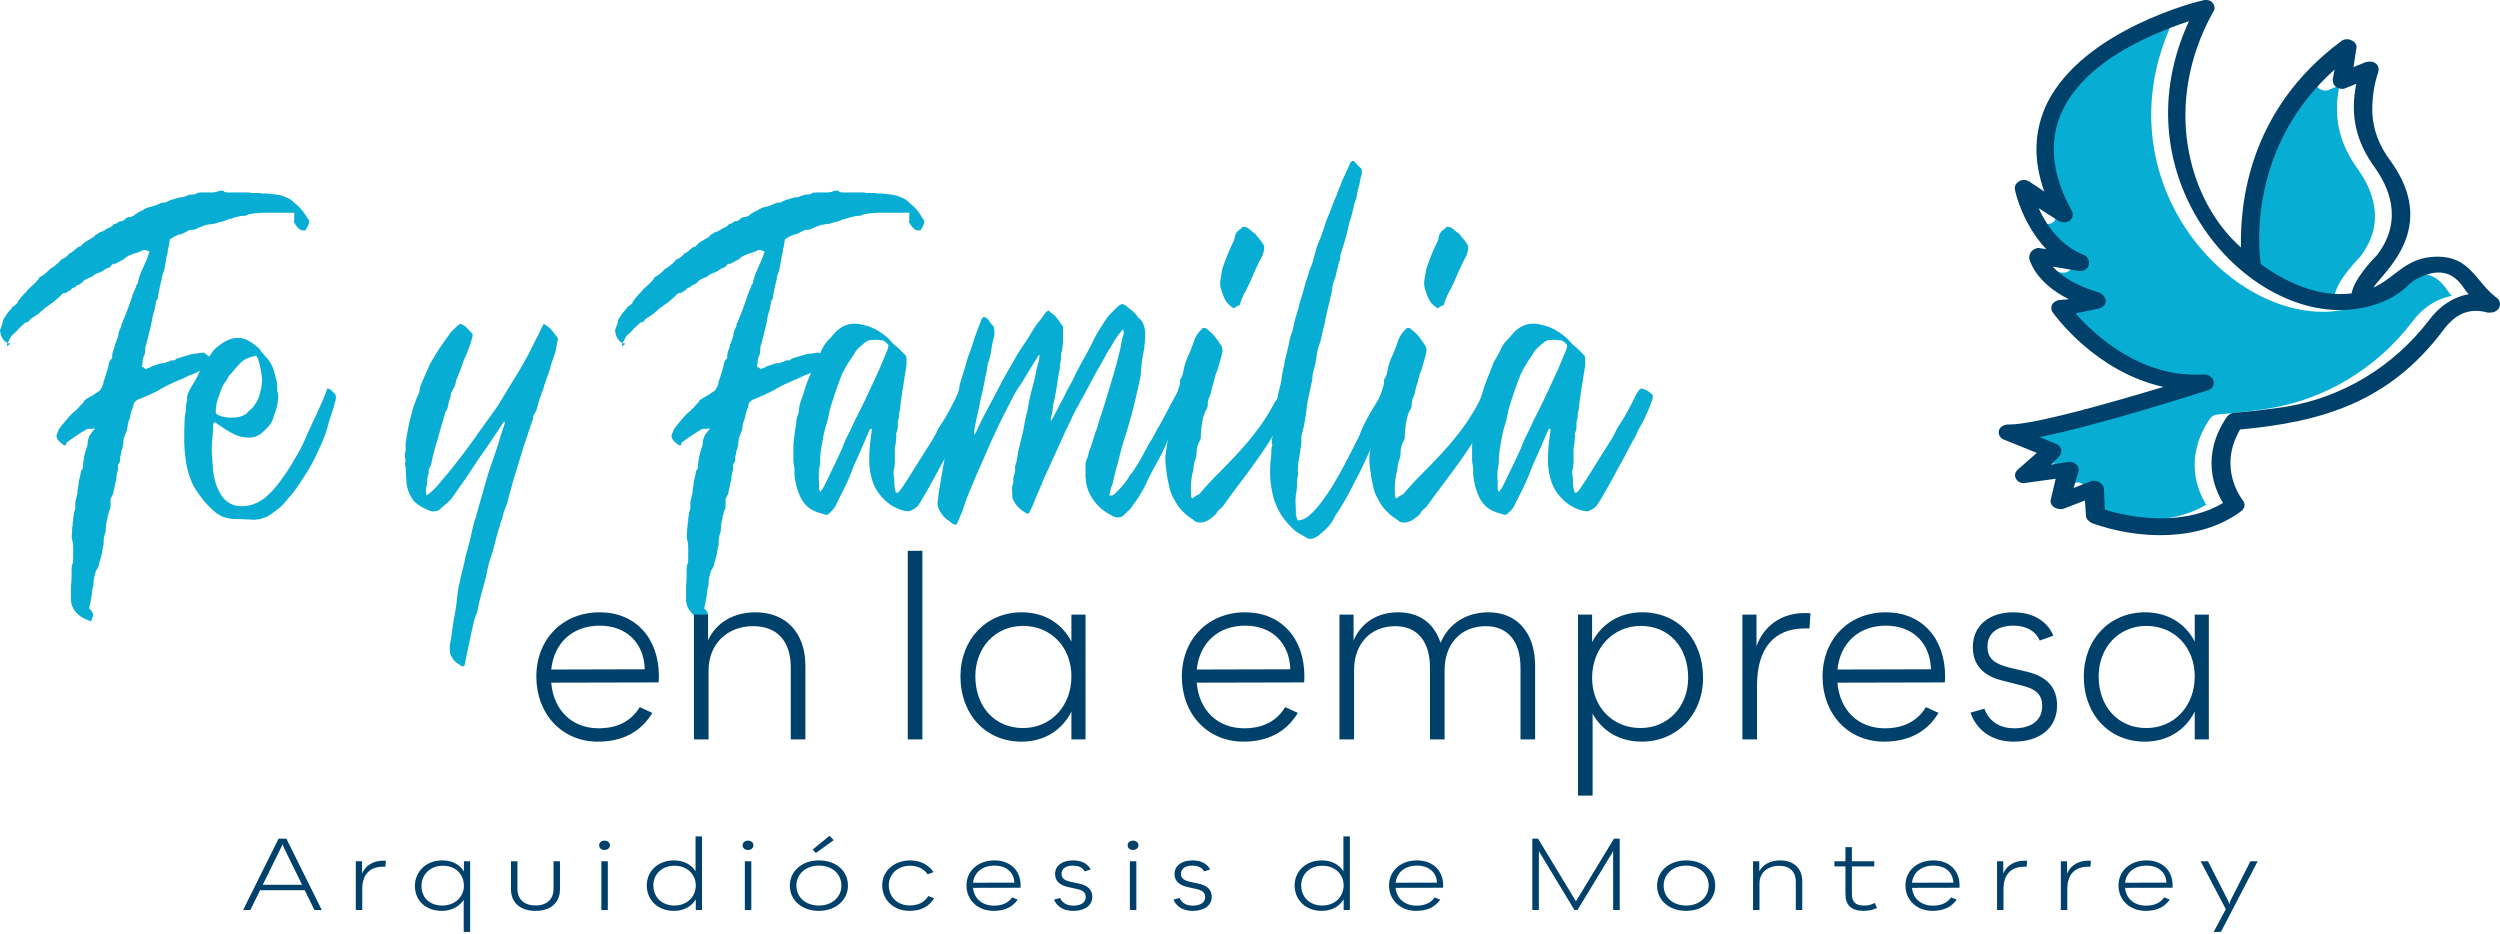
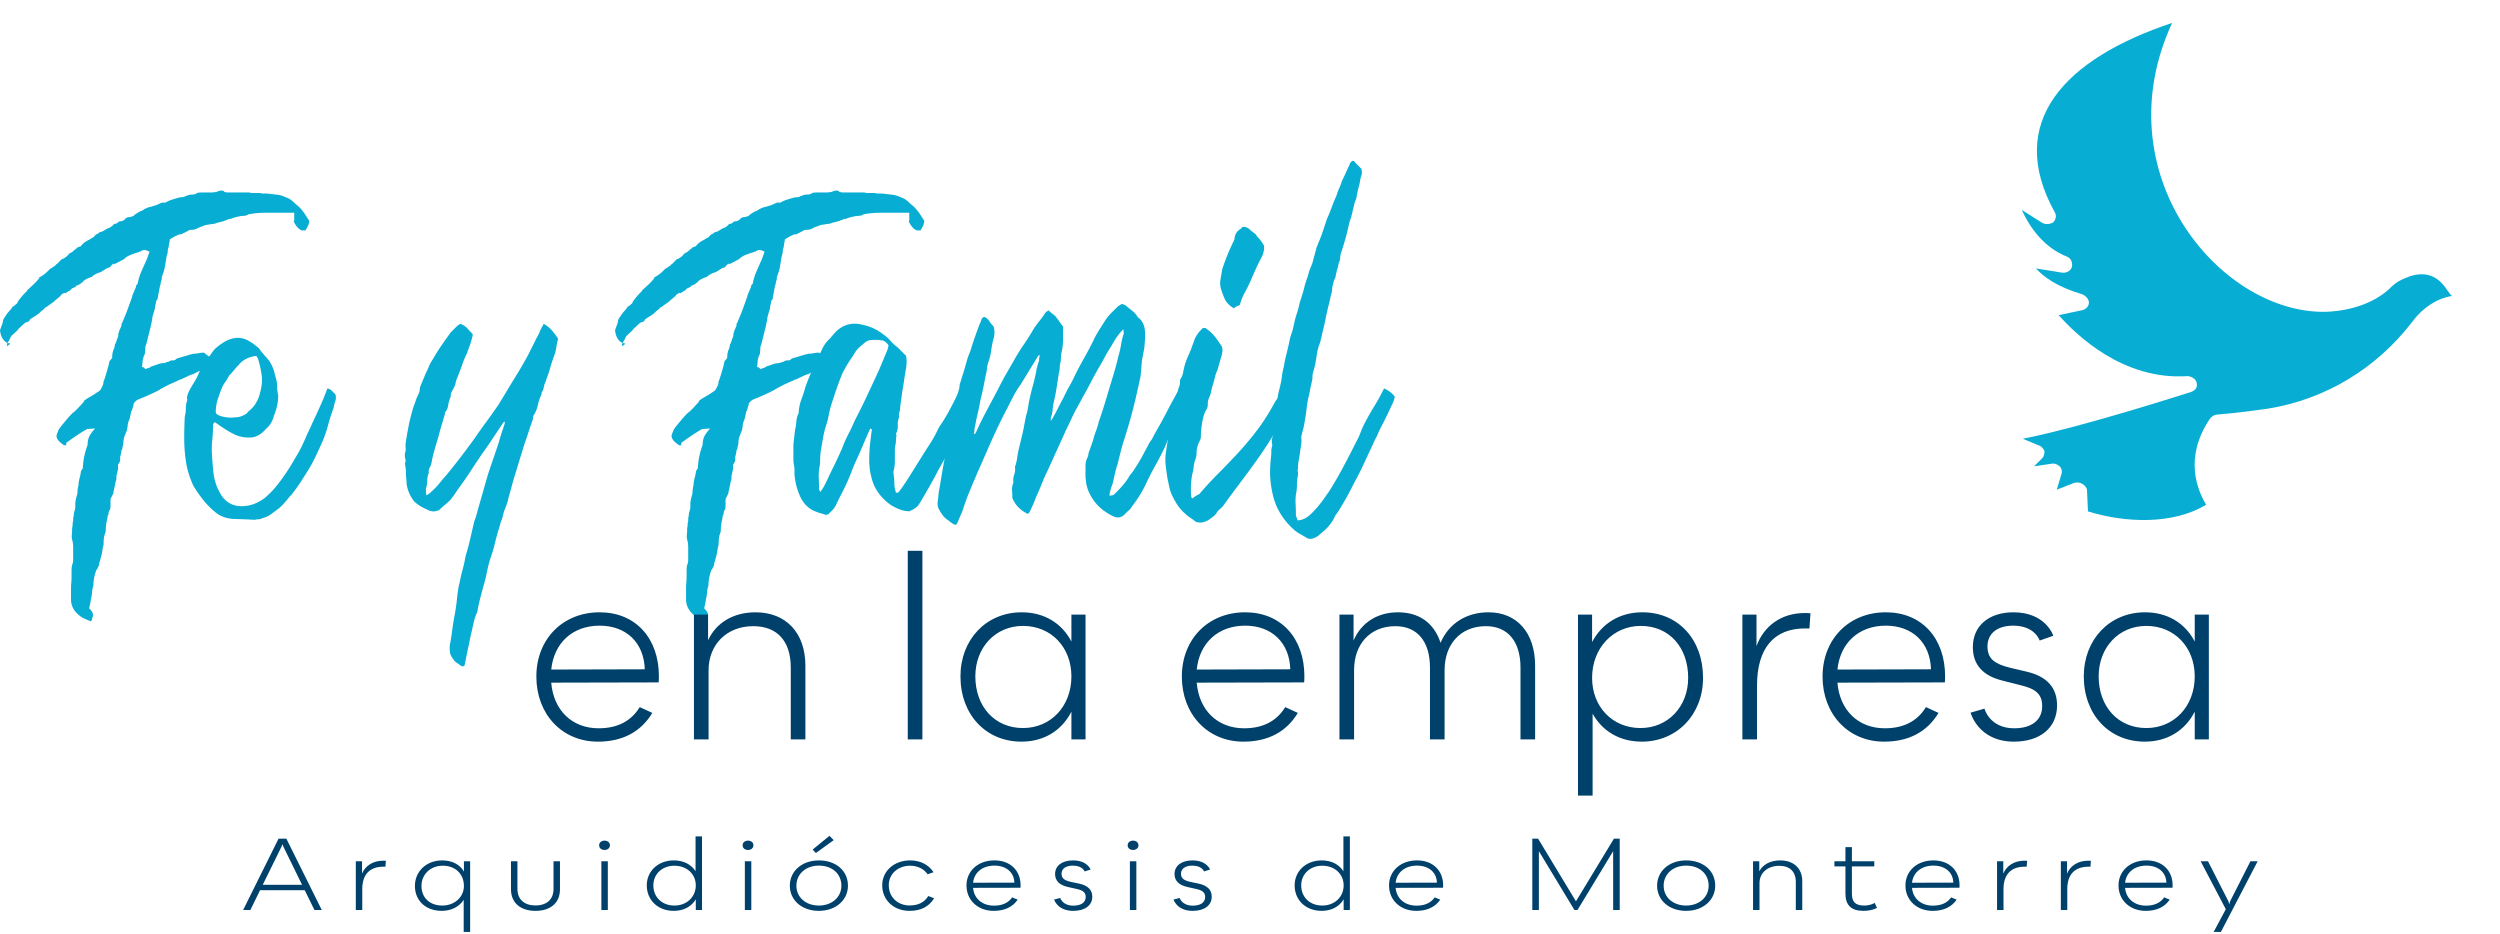
<svg xmlns="http://www.w3.org/2000/svg" fill="none" viewBox="0 0 388 145">
  <path fill="#00416B" d="m46.879 137.32-2.904-5.938-.138-.367-.138.367-2.921 5.938h6.1Zm.415.839h-6.931l-1.504 3.069h-1.123l5.496-11.067h1.21l5.496 11.067h-1.14l-1.504-3.069ZM55.22 133.671h.968v1.909c.502-1.221 1.712-2 3.284-2 .173 0 .294 0 .415.016l-.069.915h-.312c-2.125 0-3.283 1.206-3.283 3.466v3.251H55.22v-7.557ZM71.999 137.503c0-1.847-1.314-3.145-3.284-3.145-1.902 0-3.302 1.343-3.302 3.145 0 1.817 1.28 3.038 3.233 3.038 1.883 0 3.353-1.297 3.353-3.038Zm.968-3.832v10.961h-1.002v-4.976c-.692 1.068-1.919 1.71-3.406 1.71-2.489 0-4.165-1.588-4.165-3.863s1.798-3.97 4.218-3.97c1.555 0 2.747.627 3.387 1.727v-1.589h.968ZM79.303 138.022v-4.351h1.003v4.291c0 1.617 1.054 2.564 2.8 2.564 1.762 0 2.8-.947 2.8-2.564v-4.291h1.002v4.351c0 2.076-1.435 3.344-3.803 3.344-2.35 0-3.802-1.268-3.802-3.344ZM93.332 133.671h1.003v7.557h-1.003v-7.557Zm-.346-2.488c0-.412.346-.717.847-.717.484 0 .83.305.83.717 0 .428-.364.733-.83.733-.5 0-.847-.29-.847-.733ZM107.985 137.411c0-1.755-1.383-3.052-3.319-3.052-1.883 0-3.266 1.281-3.266 3.052 0 1.833 1.348 3.13 3.266 3.13 1.902 0 3.319-1.312 3.319-3.13Zm.968-7.602v11.419h-.968v-1.649c-.675 1.13-1.884 1.787-3.422 1.787-2.437 0-4.183-1.649-4.183-3.955 0-2.229 1.78-3.878 4.2-3.878 1.503 0 2.696.627 3.37 1.68v-5.404h1.003ZM115.6 133.671h1.004v7.557H115.6v-7.557Zm-.345-2.488c0-.412.345-.717.847-.717.484 0 .83.305.83.717 0 .428-.363.733-.83.733-.502 0-.847-.29-.847-.733ZM128.733 129.718l.657.672-2.766 1.999-.501-.534 2.61-2.137Zm1.85 7.74c0-1.848-1.435-3.115-3.492-3.115-2.022 0-3.491 1.298-3.491 3.115 0 1.786 1.434 3.083 3.491 3.083 2.022 0 3.492-1.297 3.492-3.083Zm-8.003 0c0-2.275 1.901-3.924 4.511-3.924 2.627 0 4.511 1.588 4.511 3.924 0 2.244-1.901 3.908-4.511 3.908-2.644 0-4.511-1.649-4.511-3.908ZM136.919 137.396c0-2.214 1.849-3.863 4.339-3.863 1.555 0 2.852.657 3.629 1.833l-.916.32c-.588-.839-1.555-1.327-2.713-1.327-1.919 0-3.319 1.297-3.319 3.022 0 1.832 1.365 3.145 3.232 3.145 1.348 0 2.281-.473 2.904-1.466l.899.352c-.796 1.297-2.057 1.954-3.803 1.954-2.454 0-4.252-1.664-4.252-3.97ZM157.429 136.985c-.051-1.604-1.262-2.642-3.093-2.642-1.85 0-3.129 1.038-3.319 2.657l6.412-.015Zm.951.793-7.363.015c.156 1.665 1.417 2.763 3.249 2.763 1.279 0 2.229-.426 2.818-1.282l.864.35c-.795 1.161-2.057 1.742-3.733 1.742-2.455 0-4.218-1.664-4.218-3.94 0-2.274 1.815-3.893 4.339-3.893 2.454 0 4.061 1.558 4.061 3.878 0 .184-.017.367-.017.367ZM163.594 139.609l.951-.244s.345 1.191 2.038 1.191c1.21 0 1.919-.504 1.919-1.343 0-.763-.501-1.069-1.555-1.283l-1.158-.259c-1.349-.29-2.04-.961-2.04-2.03 0-1.283 1.089-2.108 2.783-2.108 2.229 0 2.731 1.42 2.731 1.42l-.934.291s-.311-.901-1.814-.901c-1.089 0-1.764.474-1.764 1.252s.519 1.068 1.556 1.297l1.176.244c1.348.29 2.039.962 2.039 2.032 0 1.358-1.158 2.198-2.956 2.198-2.454 0-2.972-1.757-2.972-1.757ZM175.359 133.671h1.003v7.557h-1.003v-7.557Zm-.346-2.488c0-.412.346-.717.847-.717.484 0 .83.305.83.717 0 .428-.364.733-.83.733-.501 0-.847-.29-.847-.733ZM182.132 139.609l.951-.244s.345 1.191 2.038 1.191c1.21 0 1.919-.504 1.919-1.343 0-.763-.501-1.069-1.555-1.283l-1.158-.259c-1.348-.29-2.04-.961-2.04-2.03 0-1.283 1.089-2.108 2.783-2.108 2.229 0 2.731 1.42 2.731 1.42l-.934.291s-.311-.901-1.814-.901c-1.089 0-1.764.474-1.764 1.252s.519 1.068 1.556 1.297l1.176.244c1.348.29 2.039.962 2.039 2.032 0 1.358-1.158 2.198-2.956 2.198-2.453 0-2.972-1.757-2.972-1.757ZM208.533 137.411c0-1.755-1.383-3.052-3.319-3.052-1.883 0-3.266 1.281-3.266 3.052 0 1.833 1.347 3.13 3.266 3.13 1.902 0 3.319-1.312 3.319-3.13Zm.968-7.602v11.419h-.968v-1.649c-.675 1.13-1.884 1.787-3.422 1.787-2.437 0-4.183-1.649-4.183-3.955 0-2.229 1.78-3.878 4.2-3.878 1.503 0 2.696.627 3.37 1.68v-5.404h1.003ZM223.01 136.985c-.051-1.604-1.262-2.642-3.093-2.642-1.85 0-3.129 1.038-3.319 2.657l6.412-.015Zm.951.793-7.363.015c.156 1.665 1.417 2.763 3.249 2.763 1.279 0 2.229-.426 2.818-1.282l.864.35c-.795 1.161-2.057 1.742-3.733 1.742-2.455 0-4.218-1.664-4.218-3.94 0-2.274 1.815-3.893 4.339-3.893 2.454 0 4.061 1.558 4.061 3.878 0 .184-.017.367-.017.367ZM237.813 130.161h.899l5.877 9.723 5.893-9.723h.899v11.067h-1.02v-9.129l-5.531 9.129h-.483l-5.514-9.129v9.129h-1.02v-11.067ZM265.182 137.458c0-1.848-1.435-3.115-3.491-3.115-2.022 0-3.492 1.297-3.492 3.115 0 1.786 1.435 3.083 3.492 3.083 2.022 0 3.491-1.297 3.491-3.083Zm-8.002 0c0-2.276 1.901-3.925 4.511-3.925 2.627 0 4.511 1.589 4.511 3.925 0 2.244-1.902 3.908-4.511 3.908-2.645 0-4.511-1.649-4.511-3.908ZM272.073 133.671h.968v1.557c.553-1.068 1.745-1.695 3.249-1.695 2.091 0 3.422 1.238 3.422 3.238v4.457h-1.002v-4.351c0-1.602-.934-2.503-2.576-2.503-1.814 0-3.059 1.113-3.059 2.671v4.183h-1.002v-7.557ZM291.303 140.908s-.777.458-2.091.458c-1.884 0-2.8-.871-2.8-2.657v-4.244h-1.711v-.794h1.711v-2.198h1.002v2.198h3.474v.794h-3.474v4.199c0 1.328.536 1.861 1.884 1.877.985.015 1.66-.411 1.66-.411l.345.778ZM303.156 136.985c-.052-1.604-1.262-2.642-3.094-2.642-1.85 0-3.129 1.038-3.319 2.657l6.413-.015Zm.95.793-7.363.015c.156 1.665 1.418 2.763 3.25 2.763 1.279 0 2.229-.426 2.817-1.282l.864.35c-.795 1.161-2.057 1.742-3.733 1.742-2.455 0-4.217-1.664-4.217-3.94 0-2.274 1.814-3.893 4.338-3.893 2.454 0 4.062 1.558 4.062 3.878 0 .184-.018.367-.018.367ZM309.942 133.671h.968v1.909c.501-1.221 1.711-2 3.284-2 .173 0 .293 0 .415.016l-.069.915h-.312c-2.125 0-3.283 1.206-3.283 3.466v3.251h-1.003v-7.557ZM319.841 133.671h.968v1.909c.502-1.221 1.712-2 3.284-2 .173 0 .294 0 .415.016l-.069.915h-.311c-2.126 0-3.284 1.206-3.284 3.466v3.251h-1.003v-7.557ZM336.223 136.985c-.052-1.604-1.262-2.642-3.094-2.642-1.85 0-3.129 1.038-3.319 2.657l6.413-.015Zm.95.793-7.363.015c.156 1.665 1.418 2.763 3.25 2.763 1.279 0 2.229-.426 2.817-1.282l.864.35c-.795 1.161-2.057 1.742-3.733 1.742-2.455 0-4.217-1.664-4.217-3.94 0-2.274 1.814-3.893 4.338-3.893 2.454 0 4.062 1.558 4.062 3.878 0 .184-.018.367-.018.367ZM345.446 141.107l-3.905-7.436h1.14l3.18 6.23.121.456.121-.456 3.164-6.23h1.123l-5.704 10.961h-1.124l1.884-3.525Z" />
  <path fill="#07ADD3" d="M33.897 56.638c0 .056.027.111.083.166l.083.166-.415-.332h.249Zm-3.813 1.41-.166.082.083-.082h.083Zm-29.007-4.31c0-.22.027-.386.083-.498.11 0 .193.015.248.042.055.03.138.042.25.042l-.581.413Zm.083-.498C.497 52.91.11 52.245 0 51.252l.414-1.16c.054-.387.137-.636.248-.747l.498-.746.58-.663.332-.497v.166c.22-.22.386-.373.497-.456.11-.082.166-.179.166-.29.22-.331.552-.747.994-1.243l.497-.497h-.083l1.078-.995.414-.413.498-.581h-.166c.497-.276.855-.51 1.077-.704.22-.194.442-.401.663-.623.11-.11.193-.165.249-.165l.829-.58h-.166l.332-.166c.385-.442.634-.69.746-.745v.082c.275-.166.483-.303.62-.414.138-.11.291-.276.457-.497.331-.11.634-.332.912-.663v.082l.33-.332c.387-.165.525-.192.415-.082.276-.331.51-.566.705-.705.193-.137.4-.26.621-.372.11-.054.249-.138.415-.25.166-.11.276-.165.331-.165.22-.276.373-.428.456-.456a1.82 1.82 0 0 0 .373-.207h-.083l.332-.166c.166 0 .414-.11.745-.332l.415-.248c.276-.054.58-.25.912-.58v-.083c.276 0 .497-.083.663-.25.11-.108.22-.164.331-.164.332 0 .608-.138.83-.415.164-.166.413-.248.745-.248l.497-.166c.22-.22.359-.331.415-.331a3 3 0 0 1 .621-.373c.193-.083.4-.179.622-.29h-.166l.415-.166c.165-.11.523-.22 1.077-.332h-.083l.58-.166.746-.331c.054 0 .11-.028.166-.084h.58c.166-.11.317-.192.456-.248.137-.054.261-.11.372-.165.22-.055.457-.125.705-.208.25-.082.51-.15.788-.206.385 0 .634-.055.745-.166l.497-.166c.11-.054.276-.083.498-.083.165 0 .303-.013.414-.042.11-.027.276-.095.498-.207h-.083c.11-.054.497-.083 1.16-.083h1.036c.249 0 .51-.027.787-.082.055 0 .096-.014.125-.042.027-.028.068-.042.124-.042.386-.166.717-.166.995 0h-.083c.11.112.358.166.746.166h3.231c.11.056.276.083.498.083h1.16c.11.056.276.083.498.083h.58c.441.055.924.111 1.45.166a4.23 4.23 0 0 1 1.45.415c.332.111.608.248.83.414.22.165.468.387.745.663.608.443 1.188 1.132 1.74 2.071l.084.084c0 .056.027.111.083.166.054.055.11.138.165.248 0 .277-.07.553-.207.829a6.48 6.48 0 0 1-.373.663h-.58a1.815 1.815 0 0 1-.746-.581 3.258 3.258 0 0 1-.498-.828l.083-.083v-1.243H41.148c-.857 0-1.727.082-2.61.248-.166.166-.526.25-1.077.25-.277.055-.539.11-.788.165a5.71 5.71 0 0 0-.953.332v-.084l-1.077.415-.995.248c-.221.112-.47.166-.746.166a9.9 9.9 0 0 1-.745.124 2.087 2.087 0 0 0-.663.208l-.25.082c-.276.111-.525.222-.745.332-.222.11-.47.165-.746.165-.278 0-.47.056-.58.166l-1.16.581v-.084c-.443.112-.995.388-1.659.83 0 .11-.028.29-.082.538a2.943 2.943 0 0 0-.083.622c-.112.221-.166.525-.166.911a6.052 6.052 0 0 0-.248 1.037c-.056.359-.111.703-.166 1.035a5.826 5.826 0 0 1-.207.87c-.083.25-.18.512-.29.788v.331l-.166.581c0 .112-.029.248-.083.414a1.347 1.347 0 0 0-.083.414v-.082l-.331 1.74.083-.084c0 .056-.083.166-.25.332a.378.378 0 0 1-.04.166.558.558 0 0 0-.042.249c-.111.443-.166.745-.166.911 0 .056-.014.097-.04.124-.03.03-.043.071-.043.125-.165.553-.262.899-.29 1.036-.028.139-.041.263-.041.373l-.249 1.16-.331 1.326c-.112.443-.222.884-.332 1.326-.111.221-.165.47-.165.747 0 .166-.015.36-.042.58-.028.22-.07.36-.124.414a3.88 3.88 0 0 0-.208.622 1.854 1.854 0 0 0-.04.372c0 .111-.015.25-.042.415a2.48 2.48 0 0 0-.042.414c.22 0 .386.111.498.331.11-.054.261-.11.456-.165.192-.055.344-.137.455-.248l.995-.332c.276-.11.58-.178.911-.207.332-.027.442-.069.332-.125a.88.88 0 0 0 .29-.041.708.708 0 0 1 .207-.042c.11-.11.22-.166.331-.166a.569.569 0 0 1 .374-.04c.137.027.317-.07.538-.291l2.238-.663c.11 0 .179-.013.207-.041.027-.028.096-.042.207-.042.22 0 .47-.027.747-.082.275-.055.551-.084.828-.084l1.16.912c.11.165.235.331.373.497.138.166.29.331.456.497-.055-.054-.111-.082-.166-.082-.497.221-.885.372-1.16.456-.277.082-.663.235-1.16.455l-1.16.581-.498.166-1.574.745c.11-.11.123-.138.04-.083-.082.056-.179.111-.29.166l-1.491.663-1.409.747h.083l-.995.497c-.221.111-.553.262-.994.455-.443.194-.94.402-1.492.622a1.902 1.902 0 0 0-.663.663c.055-.055.042.055-.04.332-.084.277-.154.497-.209.663 0 .056-.014.082-.04.082-.03 0-.043.029-.043.084v-.084l-.248 1.16c0 .056-.014.098-.041.124-.029.03-.042.07-.042.124a2.38 2.38 0 0 0-.249 1.079c-.055.111-.083.277-.083.497a4.256 4.256 0 0 0-.248.58 3.373 3.373 0 0 1-.166.415c-.11.331-.165.69-.165 1.077 0 .111-.056.331-.166.663h.083c-.166.277-.249.525-.249.746a.695.695 0 0 1-.042.207.659.659 0 0 0-.04.207 1.026 1.026 0 0 0-.084.456v.456l-.331.58v.58c0 .166-.056.388-.166.663h.083c-.111.222-.166.414-.166.58v.332c0 .11-.028.235-.083.373a1.01 1.01 0 0 0-.083.372l-.331 1.492.083-.082-.498.995v.662c0 .551-.028.883-.083.994a.768.768 0 0 0-.206.456 3.32 3.32 0 0 0-.043.457c0-.056-.028-.084-.082-.084 0 .055-.014.138-.041.25-.029.11-.042.22-.042.331-.112.44-.18.8-.207 1.077-.029.276-.042.58-.042.911a.625.625 0 0 0-.083.25c-.111.276-.18.551-.206.829-.03.275-.042.55-.042.827a.937.937 0 0 1-.083.415 9.942 9.942 0 0 0-.124.746c-.029.22-.097.525-.207.912 0 .11-.015.166-.042.166-.028 0-.041.054-.041.166l-.249.828h.083l-.331.663c0 .054-.029.096-.083.125-.056.026-.083.068-.083.124-.112.332-.208.676-.29 1.035-.083.36-.125.789-.125 1.285-.111.276-.18.607-.207.994a7.454 7.454 0 0 1-.207 1.245c0 .11-.029.29-.083.537-.056.25-.111.51-.166.787.552.498.718.967.498 1.41-.056.332-.14.524-.25.58-.442-.166-.828-.331-1.159-.497a3.886 3.886 0 0 1-.995-.746 3.03 3.03 0 0 1-.912-1.99v-1.823c0-.332.014-.65.042-.953.027-.303.041-.621.041-.953v-.87c0-.304.028-.622.083-.953v.083c.11-.277.166-.553.166-.83v-1.905c0-.497-.056-.911-.166-1.243a2.309 2.309 0 0 1-.04-.746c.026-.222.04-.47.04-.746 0-.166.013-.319.042-.455a2.39 2.39 0 0 0 .041-.457c0-.112.013-.207.042-.29a.931.931 0 0 0 .04-.29c0-.331.028-.553.084-.663 0-.277.054-.58.166-.911.054-.112.083-.29.083-.54v-.538c0-.166.054-.469.165-.912.055-.22.11-.413.166-.58 0-.441.054-.883.166-1.326 0-.276.054-.635.166-1.077l.165-.663c0-.331.11-.607.332-.829.054-1.27.302-2.486.745-3.647 0-.442.07-.842.208-1.201.137-.36.456-.815.953-1.368-.056 0-.263.015-.622.041-.36.03-.567.043-.622.043-.662.387-1.257.759-1.781 1.118-.526.36-1.009.704-1.45 1.035v.332c-.112.056-.166.07-.166.042 0-.027-.056-.042-.166-.042l.165.166c-.608-.442-.966-.746-1.077-.912-.277-.385-.331-.717-.165-.994 0-.055.027-.137.083-.248a.646.646 0 0 0 .082-.25c.055-.11.11-.207.166-.29.055-.082.166-.234.332-.455l.828-.995c.276-.331.552-.634.83-.91.054-.055.136-.126.248-.209.11-.083.22-.178.332-.29l.33-.331.995-1.078h-.165l.58-.414.994-.58.995-.663c.332-.497.524-.912.58-1.244l-.083.084.083-.25c.11-.276.248-.69.414-1.242.166-.552.276-.94.331-1.16l.166-.746.415-.498c0-.441.055-.829.166-1.16.054-.11.11-.248.166-.414.054-.166.083-.304.083-.415 0-.11.027-.193.082-.248v.082l.498-1.409h-.083l.248-.828c0 .055.11-.193.332-.746h-.083c0-.054.041-.152.124-.29.083-.138.125-.235.125-.29.276-.608.538-1.256.787-1.949l.704-1.947-.083.083.664-1.574c0-.054-.015-.084-.042-.084-.029 0 .042-.082.207-.248l.083-.165c.11-.608.303-1.23.58-1.865.276-.635.552-1.256.829-1.865l.414-1.16c-.387-.22-.704-.303-.953-.249-.248.056-.428.166-.538.332v-.166c-.112.111-.194.166-.249.166l-.58.166a3.084 3.084 0 0 1-.415.165c-.165.056-.36.138-.58.248l-.663.416.331-.084-.33.166-1.575.829c.054-.055.083-.11.083-.166-.222.056-.443.248-.664.58l-.497.166-.911.58-.249.083c-.497.165-.884.387-1.16.663-.664.221-1.134.47-1.409.747h.083c-.166.11-.32.22-.456.331-.139.111-.373.22-.705.33-.055.056-.028.084.083.084-.331.166-.526.248-.58.248l-.332.248h.166l-.331.167-.663.414v-.083c-.332.056-.58.222-.746.497l-.58.497-.332.25h.083l-1.16.828c-.112.112-.195.166-.249.166-.056 0-.139.056-.249.166h.083l-.828.663h.083l-.58.414-.912.58-.166.083h.166l-.332.332-.497.165-1.16 1.078h.083l-1.078.994-.332.663-.248.414Z" />
  <path fill="#07ADD3" d="M39.781 55.23c-1.216.166-2.128.635-2.735 1.408a9.97 9.97 0 0 0-.746.83c-.22.276-.47.552-.745.828a5.668 5.668 0 0 1-.332.58 1.957 1.957 0 0 1-.332.497 5.256 5.256 0 0 0-.538 1.037c-.139.359-.263.705-.373 1.036a6.852 6.852 0 0 0-.497 2.57c.054.165.165.29.331.371.166.084.332.153.497.208.386.111.773.18 1.16.207.386.028.774.014 1.161-.041.497 0 1.049-.193 1.657-.58.11-.166.249-.318.415-.457.166-.136.331-.29.497-.456.607-.717.995-1.491 1.16-2.32.277-.938.359-1.836.25-2.694a15.477 15.477 0 0 0-.58-2.61.996.996 0 0 0-.126-.207.888.888 0 0 1-.124-.207Zm-6.547 10.36c-.056.055-.083.097-.083.124 0 .029-.029.07-.083.124 0 .829-.042 1.645-.125 2.445a13.49 13.49 0 0 0-.04 2.362c.054.884.123 1.74.206 2.57.083.828.29 1.656.622 2.485.166.332.332.65.498.953.165.305.385.595.662.87.829.83 1.907 1.161 3.232.996a5.143 5.143 0 0 0 1.575-.415 7.29 7.29 0 0 0 1.409-.828c.442-.386.842-.773 1.202-1.16.358-.387.705-.802 1.036-1.245.994-1.325 1.823-2.596 2.486-3.811.386-.608.732-1.23 1.036-1.865.303-.635.593-1.284.87-1.947.22-.442.428-.884.622-1.327.193-.442.4-.883.622-1.326.331-.718.648-1.421.953-2.114.303-.69.593-1.421.87-2.195.276.055.51.18.705.372l.538.539c.11.277.11.635 0 1.077-.111.277-.18.512-.207.705-.028.195-.097.429-.207.705a29.857 29.857 0 0 0-.746 2.403c-.222.829-.498 1.63-.829 2.403a74.453 74.453 0 0 1-1.16 2.528c-.387.802-.83 1.59-1.327 2.362-.277.444-.566.9-.87 1.367-.304.47-.62.927-.953 1.368a6.407 6.407 0 0 1-.828.995c-.553.716-1.077 1.297-1.575 1.74-.443.332-.87.648-1.284.953-.415.303-.871.51-1.368.622a.958.958 0 0 1-.539.166c-.194 0-.401.027-.621.083a91.224 91.224 0 0 0-3.067-.126c-1.106-.027-2.045-.317-2.818-.869a12.65 12.65 0 0 1-2.03-1.99 20.306 20.306 0 0 1-1.616-2.32c-.608-1.326-.995-2.624-1.161-3.896a22.85 22.85 0 0 1-.249-3.397c0-1.16.029-2.293.083-3.398.112-.441.166-.857.166-1.244 0-.386.056-.773.166-1.16a.46.46 0 0 0 .042-.332 1.355 1.355 0 0 1-.042-.33.627.627 0 0 0 .083-.25c0-.054.028-.136.083-.248.111-.331.386-.856.829-1.575.441-.718.717-1.243.829-1.574.44-.94.965-1.795 1.574-2.57.22-.275.414-.539.58-.787a3.13 3.13 0 0 1 .663-.705c.663-.551 1.27-.939 1.823-1.16 1.215-.497 2.348-.386 3.399.331.22.112.427.25.62.415.194.166.401.332.623.498.11.111.207.235.29.372.083.14.179.263.29.373.11.112.192.208.248.29a1.8 1.8 0 0 0 .249.29c.608.609 1.05 1.355 1.326 2.239.11.443.22.857.332 1.242.11.388.166.802.166 1.243 0 .222.012.43.04.622.028.194.07.429.125.705 0 1.05-.221 2.1-.663 3.15-.166.662-.443 1.215-.829 1.656l-.829.83a3.126 3.126 0 0 1-.994.662c-.331.166-.719.25-1.16.25-.94 0-1.769-.194-2.486-.581-.444-.22-.858-.456-1.244-.705-.387-.248-.774-.51-1.16-.787a1.087 1.087 0 0 1-.29-.207c-.083-.083-.18-.096-.29-.041ZM68.135 79.182c-.443.166-.815.22-1.119.166a2.58 2.58 0 0 1-.87-.332c-.773-.332-1.409-.747-1.906-1.244-.773-1.048-1.16-2.126-1.16-3.232-.054-.44-.083-.87-.083-1.285 0-.414-.054-.841-.166-1.284.112-.276.139-.51.083-.704a2.29 2.29 0 0 1-.083-.622v-.249c.112-.276.153-.58.124-.911a4.083 4.083 0 0 1 .042-.995l.166-.994c.056-.332.111-.634.166-.912a28.6 28.6 0 0 1 .372-1.74c.139-.552.29-1.105.456-1.658.111-.276.208-.54.29-.787.083-.25.18-.511.29-.787.112-.22.208-.428.29-.623.084-.192.125-.426.125-.703.055-.22.124-.428.207-.622.083-.193.18-.428.29-.705.11-.22.193-.415.249-.58.11-.275.22-.524.331-.746.11-.22.22-.468.332-.745.11-.276.234-.526.373-.747.137-.22.29-.468.455-.746.386-.663.8-1.312 1.244-1.947.441-.634.883-1.257 1.326-1.865l.745-.746c.22-.22.47-.414.746-.58.442.166.8.401 1.078.704.276.305.552.595.83.87 0 .278-.03.47-.084.58-.112.443-.236.858-.374 1.244-.138.388-.29.801-.455 1.243a12.014 12.014 0 0 0-.663 1.574 31.818 31.818 0 0 1-.87 2.28 3.59 3.59 0 0 0-.208.705 2.348 2.348 0 0 1-.248.703c-.111.195-.221.403-.331.623a.945.945 0 0 0-.166.538c0 .195-.056.402-.166.621a6.113 6.113 0 0 0-.249 1.037c-.055.36-.194.677-.414.953-.056.055-.083.165-.083.331a8.42 8.42 0 0 1-.166.581c-.055.165-.111.36-.165.58a24.515 24.515 0 0 0-.456 1.532c-.139.527-.29 1.066-.457 1.617a75.491 75.491 0 0 0-.455 1.575c-.138.497-.263 1.05-.373 1.657-.055.277-.153.539-.29.788-.139.248-.18.511-.124.787a2.927 2.927 0 0 0-.249 1.16c0 .387-.055.774-.165 1.16-.056.166-.07.347-.043.54.028.193.043.4.043.62.22-.054.497-.247.828-.58.441-.385.842-.8 1.202-1.243.359-.442.732-.882 1.119-1.325a99.506 99.506 0 0 0 2.237-2.819c.718-.939 1.437-1.905 2.155-2.9.607-.884 1.215-1.74 1.824-2.57.607-.828 1.214-1.684 1.823-2.568.441-.718.87-1.423 1.284-2.114.415-.69.842-1.395 1.285-2.114a62.34 62.34 0 0 0 2.072-3.563l.663-1.326.663-1.327c.165-.276.317-.58.456-.911.137-.331.29-.634.455-.911l.166-.332c.498.277.925.622 1.285 1.035.359.416.676.843.953 1.285a8.346 8.346 0 0 0-.248 1.16 8.838 8.838 0 0 1-.249 1.161 35.5 35.5 0 0 0-.456 1.285c-.139.415-.263.842-.373 1.284-.111.332-.221.65-.331.953-.112.305-.222.621-.332.953-.111.221-.166.387-.166.497a3.187 3.187 0 0 0-.124.498.75.75 0 0 1-.207.415.662.662 0 0 0-.083.29c0 .082-.029.18-.083.29a7.577 7.577 0 0 0-.498 1.533 4.46 4.46 0 0 1-.579 1.45.881.881 0 0 0-.166.498.937.937 0 0 1-.083.414c-.221.609-.429 1.216-.622 1.824a49.95 49.95 0 0 1-.621 1.822 228.9 228.9 0 0 0-.787 2.57c-.25.828-.512 1.686-.788 2.57a47.063 47.063 0 0 0-.456 1.615c-.138.526-.29 1.065-.455 1.617a5.476 5.476 0 0 1-.25.953c-.11.302-.22.592-.33.87a4.54 4.54 0 0 0-.25.828 4.856 4.856 0 0 1-.248.83 4.96 4.96 0 0 0-.249.786c-.055.25-.138.51-.248.787a51.195 51.195 0 0 0-.58 2.198c-.166.69-.387 1.42-.663 2.195a20.155 20.155 0 0 0-.54 2.156 20.67 20.67 0 0 1-.538 2.153 161.6 161.6 0 0 0-.497 1.866 21.787 21.787 0 0 0-.415 1.948c0 .11-.028.192-.083.248a7.802 7.802 0 0 0-.496 1.492c-.112.497-.222.994-.332 1.492-.111.442-.208.883-.29 1.326-.083.442-.18.882-.29 1.325l-.497 2.487c0 .054-.015.084-.042.084-.029 0-.041.026-.041.082-.222.054-.402.026-.539-.082a6.102 6.102 0 0 0-.456-.332 2.289 2.289 0 0 1-.704-.663 4.083 4.083 0 0 1-.456-.829c-.112-.609-.112-1.161 0-1.658.11-.609.207-1.23.29-1.864.083-.637.179-1.285.29-1.948a30.713 30.713 0 0 0 .498-3.398c.053-.443.11-.843.165-1.202.054-.36.137-.733.248-1.119.11-.609.25-1.216.415-1.824.166-.608.303-1.216.415-1.822 0-.112.012-.18.04-.208.028-.029.042-.097.042-.207.276-.885.51-1.754.704-2.61.194-.858.401-1.755.623-2.694.22-.553.413-1.189.58-1.906.275-.94.538-1.85.787-2.735.249-.884.51-1.795.787-2.735.276-.829.552-1.644.83-2.445.274-.801.55-1.616.827-2.445.11-.442.25-.911.415-1.409l.497-1.492v-.331l-.165.082a82.58 82.58 0 0 0-.332.497l-.332.498c-.443.663-.884 1.326-1.325 1.99a58.17 58.17 0 0 1-1.327 1.905c-.608.885-1.189 1.755-1.74 2.611a51.768 51.768 0 0 1-1.74 2.527c-.278.387-.526.747-.747 1.079-.22.331-.469.663-.745.994-.277.275-.568.538-.87.787-.305.249-.595.51-.87.788ZM129.352 56.638c0 .056.027.111.083.166l.083.166-.415-.332h.249Zm-3.813 1.41-.166.082.083-.082h.083Zm-29.007-4.31c0-.22.027-.386.083-.498.11 0 .193.015.248.042.055.03.138.042.25.042l-.581.413Zm.083-.498c-.663-.331-1.05-.995-1.16-1.988l.414-1.16c.054-.387.137-.636.248-.747l.498-.746.58-.663.332-.497v.166c.22-.22.386-.373.497-.456.11-.082.166-.179.166-.29.22-.331.552-.747.994-1.243l.497-.497h-.083l1.078-.995.415-.413.497-.581h-.166c.497-.276.856-.51 1.077-.704.22-.194.442-.401.663-.623.11-.11.193-.165.249-.165l.829-.58h-.166l.332-.166c.386-.442.634-.69.746-.745v.082c.275-.166.483-.303.621-.414.137-.11.29-.276.456-.497.331-.11.634-.332.912-.663v.082l.331-.332c.386-.165.525-.192.415-.082.275-.331.51-.566.704-.705.193-.137.4-.26.621-.372.11-.054.249-.138.415-.25.166-.11.276-.165.331-.165.221-.276.373-.428.456-.456.083-.028.208-.096.373-.207h-.083l.332-.166c.166 0 .414-.11.745-.332l.415-.248c.276-.054.58-.25.912-.58v-.083c.276 0 .497-.083.663-.25.11-.108.22-.164.331-.164.332 0 .608-.138.829-.415.166-.166.414-.248.746-.248l.497-.166c.22-.22.359-.331.415-.331a3 3 0 0 1 .621-.373c.193-.083.401-.179.622-.29h-.166l.415-.166c.165-.11.524-.22 1.077-.332h-.083l.58-.166.746-.331c.055 0 .11-.028.166-.084h.58c.166-.11.317-.192.456-.248.137-.054.261-.11.372-.165.221-.055.457-.125.705-.208.249-.082.511-.15.788-.206.386 0 .634-.055.746-.166l.496-.166c.11-.054.276-.083.498-.083.165 0 .303-.013.414-.042a2.63 2.63 0 0 0 .498-.207h-.083c.11-.054.497-.083 1.16-.083h1.036c.249 0 .51-.027.787-.082.055 0 .096-.014.125-.042.027-.028.068-.042.124-.042.386-.166.718-.166.995 0h-.083c.11.112.359.166.746.166h3.232c.11.056.275.083.497.083h1.16c.111.056.276.083.498.083h.58c.441.055.925.111 1.45.166a4.232 4.232 0 0 1 1.451.415c.331.111.607.248.828.414a7.4 7.4 0 0 1 .746.663c.608.443 1.188 1.132 1.741 2.071l.083.084c0 .056.027.111.083.166.054.055.11.138.165.248 0 .277-.07.553-.207.829a6.512 6.512 0 0 1-.373.663h-.58a1.816 1.816 0 0 1-.746-.581 3.252 3.252 0 0 1-.498-.828l.083-.083v-1.243H136.603c-.857 0-1.727.082-2.61.248-.166.166-.526.25-1.077.25-.277.055-.539.11-.788.165a5.722 5.722 0 0 0-.953.332v-.084l-1.077.415-.995.248c-.221.112-.47.166-.746.166a9.938 9.938 0 0 1-.745.124 2.078 2.078 0 0 0-.663.208l-.249.082c-.277.111-.526.222-.746.332-.222.11-.47.165-.746.165-.278 0-.47.056-.58.166l-1.16.581v-.084c-.443.112-.995.388-1.658.83 0 .11-.029.29-.083.538a2.914 2.914 0 0 0-.083.622c-.112.221-.166.525-.166.911a6.118 6.118 0 0 0-.248 1.037c-.056.359-.111.703-.166 1.035a5.72 5.72 0 0 1-.207.87c-.083.25-.18.512-.29.788v.331l-.166.581c0 .112-.028.248-.083.414a1.372 1.372 0 0 0-.083.414v-.082l-.331 1.74.083-.084c0 .056-.083.166-.249.332a.385.385 0 0 1-.041.166.562.562 0 0 0-.042.249c-.111.443-.166.745-.166.911 0 .056-.014.097-.041.124-.028.03-.042.071-.042.125-.165.553-.262.899-.289 1.036-.029.139-.042.263-.042.373l-.249 1.16-.331 1.326c-.112.443-.222.884-.332 1.326-.111.221-.165.47-.165.747 0 .166-.015.36-.042.58-.028.22-.07.36-.124.414-.111.276-.18.484-.208.622a1.884 1.884 0 0 0-.041.372c0 .111-.014.25-.042.415a2.551 2.551 0 0 0-.041.414c.221 0 .386.111.498.331a2.74 2.74 0 0 1 .456-.165c.192-.055.344-.137.455-.248l.995-.332c.276-.11.58-.178.912-.207.331-.027.441-.069.331-.125.11 0 .207-.012.29-.041a.707.707 0 0 1 .207-.042c.11-.11.22-.166.331-.166a.571.571 0 0 1 .374-.04c.137.027.317-.07.538-.291l2.238-.663c.11 0 .179-.013.207-.041.028-.028.096-.042.207-.042.221 0 .469-.027.747-.082.275-.055.551-.084.828-.084l1.16.912a7.058 7.058 0 0 0 .829.995c-.055-.055-.111-.083-.166-.083-.497.221-.884.372-1.16.456-.277.082-.663.235-1.16.455l-1.161.581-.497.166-1.574.745c.11-.11.124-.138.041-.083-.083.056-.18.111-.29.166l-1.492.663-1.409.747h.083l-.995.497a22.7 22.7 0 0 1-.994.455c-.443.194-.94.402-1.492.622a1.905 1.905 0 0 0-.663.663c.055-.055.042.055-.041.332s-.153.497-.208.663c0 .056-.013.082-.041.082-.028 0-.042.029-.042.084v-.084l-.248 1.16c0 .056-.014.098-.041.124-.029.03-.042.07-.042.124a2.379 2.379 0 0 0-.249 1.079c-.055.111-.083.277-.083.497a4.318 4.318 0 0 0-.248.58 3.385 3.385 0 0 1-.165.415c-.112.331-.166.69-.166 1.077 0 .111-.056.331-.166.663h.083c-.166.277-.249.525-.249.746a.677.677 0 0 1-.042.207.67.67 0 0 0-.041.207 1.037 1.037 0 0 0-.083.456v.456l-.331.58v.58c0 .166-.056.388-.166.663h.083c-.111.222-.166.414-.166.58v.332c0 .11-.028.235-.083.373a1.018 1.018 0 0 0-.082.372l-.332 1.492.083-.082-.498.995v.662c0 .551-.028.883-.083.994a.769.769 0 0 0-.206.456 3.228 3.228 0 0 0-.042.457c0-.056-.029-.084-.083-.084 0 .055-.014.138-.041.25-.029.11-.042.22-.042.331-.112.44-.18.8-.207 1.077-.028.276-.042.58-.042.911a.639.639 0 0 0-.083.25 2.986 2.986 0 0 0-.206.829c-.029.275-.042.55-.042.827a.931.931 0 0 1-.083.415c-.055.276-.097.524-.124.746a6.82 6.82 0 0 1-.207.912c0 .11-.015.166-.042.166-.028 0-.041.054-.041.166l-.249.828h.083l-.331.663c0 .054-.029.096-.083.125-.056.026-.083.068-.083.124-.112.332-.208.676-.29 1.035-.083.36-.125.789-.125 1.285a3.315 3.315 0 0 0-.207.994 7.41 7.41 0 0 1-.207 1.245c0 .11-.029.29-.083.537-.056.25-.111.51-.166.787.552.498.718.967.498 1.41-.056.332-.139.524-.249.58a11.897 11.897 0 0 1-1.16-.497 3.893 3.893 0 0 1-.995-.746 3.034 3.034 0 0 1-.912-1.99v-1.823c0-.332.014-.65.042-.953.027-.303.041-.621.041-.953v-.87c0-.304.028-.622.083-.953v.083c.11-.277.166-.553.166-.83v-1.905c0-.497-.056-.911-.166-1.243a2.314 2.314 0 0 1-.041-.746c.027-.222.041-.47.041-.746 0-.166.013-.319.042-.455.027-.14.041-.292.041-.457 0-.112.013-.207.042-.29a.934.934 0 0 0 .041-.29c0-.331.027-.553.083-.663 0-.277.054-.58.166-.911.054-.112.083-.29.083-.54v-.538c0-.166.054-.469.165-.912.055-.22.11-.413.166-.58 0-.441.055-.883.166-1.326 0-.276.054-.635.166-1.077l.165-.663c0-.331.111-.607.332-.829.054-1.27.302-2.486.745-3.647 0-.442.069-.842.208-1.201.137-.36.456-.815.953-1.368-.056 0-.263.015-.621.041-.36.03-.568.043-.622.043a29.2 29.2 0 0 0-1.782 1.118c-.526.36-1.009.704-1.451 1.035v.332c-.111.056-.165.07-.165.042 0-.027-.056-.042-.166-.042l.166.166c-.609-.442-.967-.746-1.077-.912-.278-.385-.332-.717-.166-.994a.63.63 0 0 1 .083-.248.656.656 0 0 0 .083-.25c.054-.11.11-.207.165-.29.055-.082.166-.234.332-.455l.828-.995c.276-.331.552-.634.829-.91.055-.055.138-.126.249-.209.11-.083.22-.178.332-.29l.331-.331.994-1.078h-.165l.58-.414.994-.58.995-.663c.332-.497.525-.912.58-1.244l-.083.084.083-.25c.11-.276.248-.69.414-1.242.166-.552.276-.94.332-1.16l.165-.746.415-.498c0-.441.055-.829.166-1.16.054-.11.11-.248.166-.414.054-.166.083-.304.083-.415 0-.11.027-.193.083-.248v.082l.497-1.409h-.083l.249-.828c0 .055.11-.193.331-.746h-.083c0-.054.041-.152.124-.29.083-.138.125-.235.125-.29.276-.608.539-1.256.787-1.949l.704-1.947-.083.083.664-1.574c0-.054-.015-.084-.042-.084-.029 0 .042-.082.208-.248l.082-.165c.11-.608.303-1.23.581-1.865.275-.635.551-1.256.828-1.865l.414-1.16c-.387-.22-.704-.303-.953-.249-.248.056-.428.166-.538.332v-.166c-.111.111-.194.166-.249.166l-.58.166a3.065 3.065 0 0 1-.415.165 4.69 4.69 0 0 0-.58.248l-.662.416.331-.084-.331.166-1.575.829c.054-.055.083-.11.083-.166-.222.056-.443.248-.664.58l-.497.166-.911.58-.249.083c-.497.165-.884.387-1.16.663-.664.221-1.134.47-1.409.747h.083a6.518 6.518 0 0 0-.456.331c-.139.111-.373.22-.704.33-.056.056-.029.084.082.084-.331.166-.525.248-.58.248l-.332.248h.166l-.331.167-.663.414v-.083a1.03 1.03 0 0 0-.746.497l-.58.497-.332.25h.083l-1.16.828c-.112.112-.195.166-.249.166-.056 0-.139.056-.249.166h.083l-.828.663h.083l-.58.414-.912.58-.166.083h.166l-.332.332-.497.165-1.16 1.078h.083l-1.078.994-.332.663-.248.414Z" />
  <path fill="#07ADD3" d="M127.279 76.363c.276-.331.498-.663.663-.994l.498-.994c.275-.607.551-1.188.828-1.741.276-.552.552-1.132.829-1.74.11-.22.207-.428.29-.622.083-.194.179-.4.29-.621.276-.773.593-1.505.953-2.197.359-.69.705-1.421 1.036-2.196a103.99 103.99 0 0 0 1.948-3.937 524.281 524.281 0 0 0 1.864-4.02l1.244-2.983c.11-.331.166-.58.166-.746a2.037 2.037 0 0 0-.912-.746c-.166 0-.319-.012-.456-.042a2.414 2.414 0 0 0-.455-.041c-.332 0-.651.015-.954.041-.304.03-.594.154-.87.374-.332.277-.636.538-.912.787a3.776 3.776 0 0 0-.745.953 13.96 13.96 0 0 1-.539.829c-.195.277-.373.553-.539.829a26.52 26.52 0 0 0-.497.87 8.138 8.138 0 0 0-.415.87c-.387.995-.746 1.99-1.077 2.984a89.927 89.927 0 0 0-.497 1.533 13.863 13.863 0 0 0-.415 1.7 13.2 13.2 0 0 1-.414 1.574 12 12 0 0 0-.414 1.658c-.112.607-.222 1.242-.332 1.906a11.547 11.547 0 0 0-.166 1.906c0 .387-.028.663-.083.828a7.803 7.803 0 0 0-.124 1.782c.027.58.041 1.175.041 1.782 0-.054.055.083.166.414Zm22.128-16.077c.498.165.815.29.954.372.137.083.4.29.787.622.055.222.027.496-.083.828a25.46 25.46 0 0 1-1.492 3.482 25.22 25.22 0 0 0-.497.87 8.184 8.184 0 0 0-.414.87 3.716 3.716 0 0 1-.332.663c-.111.166-.221.36-.331.58-.387.718-.76 1.423-1.119 2.113-.36.692-.733 1.368-1.119 2.031a91.5 91.5 0 0 1-2.486 4.475c-.278.498-.554.94-.829 1.327-.166.165-.36.317-.58.455-.222.138-.47.262-.746.373-.497 0-.995-.097-1.492-.29a8.551 8.551 0 0 1-1.409-.704c-1.603-1.16-2.597-2.597-2.983-4.31-.222-.828-.332-1.741-.332-2.736 0-.772.041-1.545.124-2.32.083-.772.179-1.546.29-2.32-.055-.055-.097-.083-.124-.083-.028 0-.07-.028-.124-.083a61.88 61.88 0 0 0-1.078 2.445 60.742 60.742 0 0 1-1.077 2.445 30.17 30.17 0 0 0-.746 1.782c-.221.58-.47 1.174-.746 1.782a36.772 36.772 0 0 1-.87 1.782c-.304.58-.595 1.173-.87 1.782-.166.275-.346.51-.539.704l-.622.622a.722.722 0 0 0-.331.082 5.717 5.717 0 0 0-.746-.248 5.883 5.883 0 0 1-.746-.25c-1.106-.386-1.933-1.16-2.486-2.32a10.305 10.305 0 0 1-.622-1.74 11.634 11.634 0 0 1-.29-1.74v-.746c0-.22-.027-.47-.083-.747a4.308 4.308 0 0 1-.082-.829V68.987l.248-2.237c.111-.442.18-.883.207-1.326a3.48 3.48 0 0 1 .373-1.327v-.247a6.833 6.833 0 0 1 .414-1.866c.222-.58.415-1.173.581-1.782.165-.497.344-.98.538-1.45.193-.469.373-.924.539-1.367.11-.276.207-.525.29-.747.083-.22.178-.441.29-.663.386-.608.718-1.214.995-1.822.276-.608.69-1.16 1.243-1.658.22-.276.427-.524.622-.746.192-.22.427-.441.704-.663 1.105-.829 2.348-1.05 3.729-.663 1.161.221 2.265.745 3.316 1.575.385.277.731.594 1.035.952.304.36.65.677 1.037.953l1.326 1.327c.11.609.11 1.242 0 1.906a43.62 43.62 0 0 0-.29 1.781c-.083.581-.18 1.175-.291 1.782-.055.443-.111.858-.166 1.243-.055.388-.111.803-.165 1.244 0 .277-.041.538-.124.787a1.502 1.502 0 0 0-.042.788 2.557 2.557 0 0 0-.207 1.202c.027.414-.041.815-.207 1.201-.056.111-.07.195-.042.25a.568.568 0 0 1 .042.247 3.795 3.795 0 0 0-.083.746c0 .221-.028.443-.083.663-.055.221-.083.553-.083.995v1.492c0 .497-.055.967-.166 1.408-.055.166-.07.332-.041.498.027.165.041.331.041.497.055.221.083.527.083.911 0 .553.083 1.078.249 1.576.221.055.385 0 .497-.166.22-.276.442-.58.663-.912.22-.332.442-.664.663-.994l2.486-3.979 1.161-1.823c.386-.607.718-1.214.995-1.823a7.1 7.1 0 0 1 .538-.912c.193-.276.373-.552.539-.83.331-.55.634-1.09.912-1.616.275-.523.551-1.062.828-1.616.166-.384.387-.772.663-1.159.054-.11.193-.22.414-.331Z" />
  <path fill="#07ADD3" d="M183.139 60.285c.386.112.663.278.829.498.165.221.358.47.58.745l-.498 1.243a26.979 26.979 0 0 0-1.201 2.363c-.36.8-.76 1.588-1.202 2.362-.166.387-.277.62-.331.704a1.868 1.868 0 0 0-.125.207 1.543 1.543 0 0 0-.083.207c-.028.084-.124.32-.29.705-.443.94-.925 1.88-1.45 2.817-.526.94-1.009 1.88-1.451 2.819-.553 1.216-1.298 2.432-2.237 3.646-.111.22-.263.415-.456.58a9.443 9.443 0 0 0-.539.498c-.553.663-1.216.8-1.988.414a9.628 9.628 0 0 1-1.534-.953 7.04 7.04 0 0 1-1.285-1.285 7.765 7.765 0 0 1-.828-1.368 6.48 6.48 0 0 1-.498-1.616c0-.166-.014-.331-.041-.496a2.879 2.879 0 0 1-.042-.497v-1.576c0-.442.083-.829.249-1.16.11-.22.179-.44.207-.662.027-.22.096-.442.208-.663l.248-.747c.055-.11.096-.22.124-.332.027-.11.069-.22.125-.331.11-.496.261-.994.456-1.491.193-.498.344-.995.455-1.492a78.44 78.44 0 0 0 1.078-3.316l.995-3.315c.385-1.214.717-2.43.994-3.646.166-.551.29-1.09.373-1.616.083-.525.207-1.064.373-1.616a.578.578 0 0 0 .042-.373 2.223 2.223 0 0 1-.042-.456 8.384 8.384 0 0 0-1.119 1.367c-.305.47-.594.953-.87 1.45a17.044 17.044 0 0 0-.912 1.534c-.277.525-.58 1.064-.912 1.616a59.6 59.6 0 0 0-1.242 2.28 65.942 65.942 0 0 1-1.244 2.279c-.111.22-.222.428-.332.621a12.25 12.25 0 0 0-.331.622 22.505 22.505 0 0 0-1.036 1.99 65.764 65.764 0 0 1-.953 1.987c-.443.995-.898 2.004-1.367 3.025a256.802 256.802 0 0 0-1.368 3.026c-.331.663-.636 1.34-.912 2.03a44.57 44.57 0 0 1-.911 2.114 24.36 24.36 0 0 1-1.077 2.487l-.249.247c-1.161-.553-1.962-1.382-2.404-2.485 0-.386-.014-.773-.041-1.16-.029-.387.041-.802.207-1.245a2.45 2.45 0 0 1 .124-1.2c.138-.36.179-.76.124-1.203 0-.11.028-.192.083-.248.11-.386.193-.76.249-1.12.054-.358.11-.704.166-1.035.11-.442.22-.898.331-1.367.11-.47.22-.925.332-1.368.11-.498.207-.98.29-1.45.083-.47.179-.954.29-1.45a6.7 6.7 0 0 0 .249-.996c.054-.331.11-.663.166-.995.165-.827.358-1.642.579-2.443.22-.801.415-1.616.581-2.446 0-.165.027-.317.082-.456.055-.137.083-.261.083-.372l.249-.747c0-.166.013-.316.042-.456.027-.136.041-.29.041-.455-.112.111-.166.139-.166.083l-2.735 4.476c-.443.608-.829 1.23-1.16 1.864a132.76 132.76 0 0 0-.994 1.947c-.498.94-.982 1.906-1.451 2.901-.47.995-.926 1.99-1.367 2.984-.332.775-.663 1.533-.995 2.28a183.425 183.425 0 0 0-1.989 4.64 37.073 37.073 0 0 0-.912 2.445 7.862 7.862 0 0 1-.414 1.12c-.166.357-.332.759-.498 1.2a.925.925 0 0 1-.123.208.956.956 0 0 0-.125.207c-.11.055-.303 0-.58-.166a6.87 6.87 0 0 1-.456-.331 5.748 5.748 0 0 0-.456-.332c-.497-.387-.939-.994-1.326-1.824-.054-.165-.083-.442-.083-.828.056-.33.098-.662.125-.994.028-.332.069-.635.124-.912a71.79 71.79 0 0 0 .29-1.699c.083-.525.18-1.09.29-1.7.111-.607.222-1.242.332-1.905.111-.663.221-1.297.331-1.906.112-.442.195-.911.249-1.409.056-.497.139-.967.248-1.41.222-.939.429-1.864.622-2.775.194-.913.428-1.837.704-2.777.056-.166.083-.317.083-.455s.029-.291.083-.457c.166-.552.332-1.09.497-1.616.166-.524.332-1.09.498-1.699.166-.607.359-1.16.58-1.657a65.297 65.297 0 0 1 1.491-4.31c.111-.22.193-.427.249-.621.055-.194.193-.346.415-.457.331.111.592.319.787.622.193.304.427.594.704.87.166.663.166 1.272 0 1.824-.165.608-.29 1.23-.373 1.864a8.798 8.798 0 0 1-.455 1.865 4.203 4.203 0 0 0-.208.995c-.028.331-.096.691-.207 1.077a83.712 83.712 0 0 1-.373 1.906c-.138.663-.29 1.326-.456 1.99-.111.663-.248 1.34-.414 2.03a29.226 29.226 0 0 0-.414 2.03 1.545 1.545 0 0 0-.083.498c0 .166-.029.36-.083.58.11.055.179.042.207-.042a.532.532 0 0 1 .124-.206 59.224 59.224 0 0 1 1.741-3.524 425.591 425.591 0 0 0 1.823-3.438c.386-.774.787-1.52 1.202-2.238.414-.717.841-1.464 1.284-2.239.442-.772.912-1.518 1.409-2.237.498-.718.967-1.463 1.409-2.237.276-.442.594-.884.954-1.327.359-.442.676-.882.953-1.325.11-.11.276-.22.497-.332.22.222.552.498.994.828.22.277.428.553.622.83.193.276.4.552.621.828v1.865c0 .636-.055 1.257-.165 1.865-.112.387-.166.76-.166 1.118 0 .361-.056.733-.166 1.12 0 .276-.014.51-.041.704-.028.194-.07.401-.125.621l-.331 2.156a30.532 30.532 0 0 1-.414 2.154c-.112.443-.18.87-.208 1.284a4.549 4.549 0 0 1-.289 1.286v.496c.165-.22.302-.44.414-.662.275-.497.539-.994.787-1.492.249-.497.51-.995.787-1.492.276-.607.581-1.202.912-1.782.332-.58.634-1.173.912-1.782.441-.883.897-1.74 1.367-2.569.469-.829.925-1.684 1.368-2.569.275-.607.58-1.173.911-1.7.332-.524.69-1.09 1.078-1.698.276-.386.566-.731.87-1.037l.953-.952a.847.847 0 0 1 .29-.208.79.79 0 0 0 .29-.206c.332 0 .635.138.912.414.276.221.552.443.829.663.276.221.524.497.746.828.054.112.11.18.165.208.055.028.137.096.249.206.386.388.634.913.746 1.576.054.497.069.994.042 1.491-.029.497-.071.995-.125 1.492-.056.277-.111.567-.166.87-.056.304-.111.594-.166.87-.055.443-.096.885-.123 1.327a23.66 23.66 0 0 1-.125 1.326l-.497 2.237a74.52 74.52 0 0 1-.912 3.73 89.125 89.125 0 0 1-1.078 3.647 26.922 26.922 0 0 0-.58 1.989l-.497 1.989c-.166.498-.304.995-.414 1.492-.112.497-.221.994-.331 1.491-.112.277-.195.497-.249.663a5.552 5.552 0 0 0-.166.663c-.056.112-.083.305-.083.581.276-.054.442-.083.498-.083.054 0 .137-.055.248-.166.883-.83 1.602-1.658 2.155-2.486.166-.331.359-.607.58-.829.386-.551.746-1.104 1.077-1.658a24.45 24.45 0 0 0 .912-1.657c.276-.498.469-.856.58-1.077.11-.22.22-.4.332-.54.11-.136.22-.316.331-.537.11-.22.303-.581.58-1.079a70.092 70.092 0 0 0 1.699-3.108 70.781 70.781 0 0 1 1.699-3.107c.11-.11.193-.22.249-.331Z" />
  <path fill="#07ADD3" d="M192.42 47.357c-.387.11-.691.277-.911.497-.663-.386-1.133-.857-1.409-1.41a14.43 14.43 0 0 1-.58-1.532 3.18 3.18 0 0 1-.083-1.617l.248-1.492a33.693 33.693 0 0 1 1.741-4.31c.11-.22.166-.357.166-.413.054-.717.385-1.244.994-1.575.11-.11.166-.193.166-.249.331-.11.69-.027 1.078.248.166.166.468.416.911.747.11.056.22.194.331.414.221.221.415.443.581.663.165.222.331.47.497.746.11.387.027.94-.249 1.657a31.202 31.202 0 0 0-.953 1.907 61.263 61.263 0 0 0-.87 1.989c-.277.609-.58 1.216-.912 1.824a8.056 8.056 0 0 0-.746 1.906Zm-2.817 6.38c.11.278.151.527.124.747-.029.222-.07.443-.124.663-.112.386-.222.774-.332 1.16l-.332 1.16a4.688 4.688 0 0 0-.372 1.037c-.083.36-.181.732-.291 1.119a4.425 4.425 0 0 0-.248.869 7.11 7.11 0 0 1-.248.954 3.438 3.438 0 0 0-.249.622 2.56 2.56 0 0 0-.083.703c0 .332-.083.609-.249.829-.277.497-.484 1.16-.622 1.99a13.75 13.75 0 0 0-.207 2.237c0 .166-.055.36-.165.58a3.93 3.93 0 0 0-.498 1.907c0 .387-.083.774-.248 1.16-.112.33-.18.677-.207 1.036-.029.36-.098.705-.208 1.036a12.877 12.877 0 0 0-.166 3.564c0 .056.055.138.166.248.442-.332.8-.552 1.078-.663a53.526 53.526 0 0 1 2.942-3.19 117.181 117.181 0 0 0 3.067-3.19 48.532 48.532 0 0 0 2.983-3.565c.966-1.27 1.892-2.735 2.776-4.393.22-.276.415-.58.58-.91.166-.333.221-.719.166-1.161.663.387 1.161.94 1.493 1.656a1.97 1.97 0 0 1-.249 1.244c-.829 1.77-1.631 3.288-2.404 4.559a59.729 59.729 0 0 1-2.404 3.646 154.902 154.902 0 0 1-2.527 3.44 206.962 206.962 0 0 0-2.777 3.77 9.522 9.522 0 0 1-.538.497c-.194.166-.346.36-.456.581-.166.22-.346.4-.539.538-.194.138-.401.291-.621.457-.277.166-.568.29-.871.372-.304.083-.677.068-1.119-.042-.277-.22-.58-.441-.911-.662a6.026 6.026 0 0 1-.912-.746c-.331-.278-.69-.691-1.077-1.243a16.11 16.11 0 0 1-.746-1.326 6.104 6.104 0 0 1-.497-1.41c-.11-.55-.193-.938-.249-1.16a50.426 50.426 0 0 1-.29-1.989 8.88 8.88 0 0 1-.041-1.906c.221-1.492.428-2.955.621-4.393.194-1.435.484-2.845.87-4.227.056-.274.194-.69.415-1.242.055-.276.124-.51.207-.704.083-.194.124-.428.124-.705 0-.22.027-.386.083-.498a2.56 2.56 0 0 0 .414-1.036c.055-.358.138-.731.249-1.119.166-.552.359-1.063.581-1.532.219-.47.413-.953.579-1.45.11-.276.208-.54.29-.788.083-.25.207-.511.373-.788.276-.44.552-.772.829-.994.055-.11.096-.166.124-.166h.456c.221.166.427.332.622.498.193.165.373.331.538.497.276.33.511.635.705.911.193.277.4.58.622.912Z" />
  <path fill="#07ADD3" d="M201.371 80.756c.607 0 1.215-.248 1.823-.745a12.983 12.983 0 0 0 1.492-1.576c.275-.332.538-.677.787-1.035.249-.36.511-.732.788-1.119a57.141 57.141 0 0 0 2.196-3.772c.69-1.296 1.368-2.61 2.03-3.937.276-.496.511-1.007.705-1.532a10.88 10.88 0 0 1 .704-1.534c.332-.662.801-1.49 1.409-2.486a28.33 28.33 0 0 0 1.492-2.735 4.126 4.126 0 0 1 1.657 1.243c0 .277-.124.677-.373 1.203-.248.525-.511 1.077-.787 1.656a46.383 46.383 0 0 1-.829 1.658c-.277.527-.47.926-.58 1.202a6.981 6.981 0 0 1-.373.787 6.812 6.812 0 0 0-.373.788c-.497 1.05-.981 2.085-1.45 3.108a45.23 45.23 0 0 1-1.533 3.025 44.56 44.56 0 0 1-2.238 4.06 9.1 9.1 0 0 1-.497.746c-.166.22-.305.47-.415.747a6.839 6.839 0 0 1-.953 1.325c-.36.386-.76.747-1.202 1.078-.165.22-.525.442-1.077.664-.442.11-.801.054-1.077-.166a26.786 26.786 0 0 0-.87-.498 5.99 5.99 0 0 1-.871-.58c-1.768-1.547-2.901-3.37-3.398-5.47a16.441 16.441 0 0 1-.414-2.694c-.054-.856-.028-1.836.083-2.942.055-.386.082-.76.082-1.118 0-.36.056-.706.166-1.037a1.745 1.745 0 0 1-.041-.994c.083-.331.124-.69.124-1.078 0-.829.139-1.74.415-2.735.055-.332.097-.649.124-.953.029-.302.07-.593.124-.87a3.62 3.62 0 0 0 .083-.704c0-.194.029-.4.083-.621.111-.442.221-.899.331-1.369.111-.468.193-.953.249-1.45.055-.386.124-.745.207-1.077.083-.332.152-.691.208-1.078.11-.498.22-.966.331-1.409.11-.441.221-.91.332-1.408.11-.663.275-1.271.497-1.824.11-.386.22-.856.331-1.409.11-.497.249-.994.415-1.492.165-.497.303-1.02.414-1.574.11-.332.22-.676.332-1.037.11-.358.22-.731.331-1.118.11-.498.249-.98.415-1.45.166-.469.303-.924.414-1.367l.497-1.243c.11-.442.22-.857.332-1.244.11-.387.22-.8.331-1.243.11-.22.166-.36.166-.415.276-.607.524-1.243.746-1.906l.663-1.989a25.13 25.13 0 0 0 .746-1.823c.22-.608.468-1.215.746-1.824.11-.386.248-.758.414-1.119a7.69 7.69 0 0 0 .414-1.118 38.88 38.88 0 0 0 .995-2.155c.11-.166.193-.345.249-.538.054-.194.193-.346.414-.457.166-.053.303.029.414.25l.995.994c0 .166.013.318.042.455a.905.905 0 0 1-.042.456 6.132 6.132 0 0 0-.249 1.037c-.055.359-.138.703-.248 1.035-.112.442-.222.995-.332 1.658-.111.221-.194.429-.248.621a8.47 8.47 0 0 0-.166.705c-.112.443-.195.801-.248 1.077a.661.661 0 0 0-.083.29.688.688 0 0 1-.083.291 5.537 5.537 0 0 0-.249.745c-.056.222-.111.47-.166.745-.165.72-.346 1.41-.539 2.074a59.196 59.196 0 0 1-.621 1.988 2.406 2.406 0 0 0-.083.58c0 .167-.029.332-.083.498-.112.221-.18.428-.207.621-.028.194-.07.373-.125.538-.111.332-.165.553-.165.664a3.034 3.034 0 0 0-.125.539 1.302 1.302 0 0 1-.207.539c-.111.331-.221.774-.332 1.325 0 .277-.041.567-.124.87-.083.304-.152.594-.206.87-.056.277-.125.568-.208.87-.083.304-.153.595-.207.871-.111.443-.207.884-.29 1.325-.083.443-.18.885-.29 1.327-.112.443-.208.858-.291 1.242-.083.388-.18.775-.29 1.161a7.446 7.446 0 0 0-.455 1.658c-.083.553-.18 1.133-.29 1.74-.056.222-.112.43-.166.621-.056.195-.112.403-.166.623a2.697 2.697 0 0 0-.083.662c0 .222-.028.443-.083.663-.111.443-.207.885-.29 1.326-.083.444-.179.885-.289 1.327a16.85 16.85 0 0 0-.249 1.616 23.536 23.536 0 0 1-.249 1.698c-.056.388-.124.761-.207 1.12-.083.36-.18.733-.29 1.12 0 .11-.015.179-.042.206-.028.029-.041.097-.041.207.054.443.041.911-.042 1.409-.082.497-.153.968-.207 1.41-.056.33-.111.649-.166.952a5.343 5.343 0 0 0-.083.953c0 .112-.013.236-.041.372a.564.564 0 0 0 .041.374v.415a7.015 7.015 0 0 0-.165 1.532c0 .527-.056 1.037-.166 1.534-.056.498-.07.994-.041 1.491.027.498.041 1.023.041 1.576a1 1 0 0 0 .083.372c.054.138.11.318.166.539Z" />
-   <path fill="#07ADD3" d="M224.079 47.357c-.388.11-.692.277-.912.497-.663-.386-1.133-.857-1.409-1.41a14.65 14.65 0 0 1-.58-1.532 3.191 3.191 0 0 1-.083-1.617l.249-1.492a33.536 33.536 0 0 1 1.74-4.31c.11-.22.166-.357.166-.413.054-.717.386-1.244.994-1.575.11-.11.166-.193.166-.249.332-.11.69-.027 1.078.248.166.166.468.416.911.747.11.056.22.194.332.414.22.221.414.443.58.663.166.222.331.47.497.746.11.387.027.94-.248 1.657-.332.61-.65 1.243-.954 1.907a59.118 59.118 0 0 0-.869 1.989 28.363 28.363 0 0 1-.912 1.824 7.972 7.972 0 0 0-.746 1.906Zm-2.818 6.38c.11.278.151.527.124.747-.029.222-.07.443-.124.663-.112.386-.222.774-.332 1.16l-.331 1.16c-.166.332-.29.677-.373 1.037-.083.36-.18.732-.29 1.119a4.36 4.36 0 0 0-.249.869 7.11 7.11 0 0 1-.248.954 3.592 3.592 0 0 0-.249.622 2.56 2.56 0 0 0-.083.703c0 .332-.083.609-.249.829-.277.497-.484 1.16-.622 1.99a13.74 13.74 0 0 0-.206 2.237c0 .166-.056.36-.166.58a3.928 3.928 0 0 0-.497 1.907c0 .387-.083.774-.249 1.16-.112.33-.18.677-.207 1.036-.029.36-.097.705-.208 1.036a12.877 12.877 0 0 0-.166 3.564c0 .056.055.138.166.248.442-.332.801-.552 1.078-.663a53.526 53.526 0 0 1 2.942-3.19 115.685 115.685 0 0 0 3.067-3.19 48.532 48.532 0 0 0 2.983-3.565c.966-1.27 1.892-2.735 2.776-4.393.221-.276.415-.58.581-.91.166-.333.22-.719.166-1.161.663.387 1.16.94 1.491 1.656.055.443-.028.858-.248 1.244-.829 1.77-1.631 3.288-2.403 4.559a60.2 60.2 0 0 1-2.404 3.646 158.192 158.192 0 0 1-2.528 3.44 202.561 202.561 0 0 0-2.776 3.77 9.909 9.909 0 0 1-.539.497c-.194.166-.346.36-.456.581-.166.22-.346.4-.539.538-.194.138-.401.291-.621.457-.277.166-.568.29-.871.372-.304.083-.677.068-1.118-.042-.278-.22-.581-.441-.912-.662a6.026 6.026 0 0 1-.912-.746c-.331-.278-.69-.691-1.077-1.243a16.11 16.11 0 0 1-.746-1.326 6.104 6.104 0 0 1-.497-1.41c-.11-.55-.193-.938-.249-1.16a50.426 50.426 0 0 1-.29-1.989 8.88 8.88 0 0 1-.041-1.906c.221-1.492.428-2.955.621-4.393a31.42 31.42 0 0 1 .87-4.227c.056-.274.195-.69.415-1.242.056-.276.125-.51.207-.704.083-.194.124-.428.124-.705 0-.22.027-.386.083-.498.22-.331.359-.675.415-1.036.054-.358.137-.731.248-1.119.166-.552.359-1.063.581-1.532.219-.47.413-.953.579-1.45.111-.276.208-.54.291-.788.082-.25.207-.511.373-.788.275-.44.551-.772.828-.994.055-.11.096-.166.124-.166h.456c.221.166.428.332.622.498.193.165.373.331.539.497.276.33.51.635.704.911.194.277.4.58.622.912Z" />
-   <path fill="#07ADD3" d="M232.615 76.363c.276-.331.497-.663.663-.994l.497-.994c.276-.607.552-1.188.829-1.741.276-.552.552-1.132.829-1.74.11-.22.207-.428.29-.622.083-.194.179-.4.29-.621.276-.773.593-1.505.953-2.197.359-.69.705-1.421 1.036-2.196.663-1.27 1.312-2.582 1.947-3.937a489.11 489.11 0 0 0 1.865-4.02l1.244-2.983c.11-.331.165-.58.165-.746a2.03 2.03 0 0 0-.911-.746c-.166 0-.319-.012-.456-.042a2.43 2.43 0 0 0-.455-.041c-.332 0-.651.015-.954.041-.304.03-.594.154-.87.374-.332.277-.636.538-.912.787a3.776 3.776 0 0 0-.745.953c-.166.277-.347.553-.54.829-.194.277-.372.553-.538.829-.166.277-.332.567-.498.87a8.317 8.317 0 0 0-.414.87c-.387.995-.746 1.99-1.077 2.984a89.927 89.927 0 0 0-.497 1.533 13.863 13.863 0 0 0-.415 1.7 13.393 13.393 0 0 1-.414 1.574c-.166.497-.305 1.05-.415 1.658-.111.607-.221 1.242-.331 1.906a11.44 11.44 0 0 0-.166 1.906c0 .387-.029.663-.083.828a7.747 7.747 0 0 0-.124 1.782c.027.58.041 1.175.041 1.782 0-.054.054.083.166.414Zm22.129-16.077c.497.165.813.29.953.372.137.083.4.29.787.622.055.222.027.496-.083.828a25.585 25.585 0 0 1-1.491 3.482c-.166.277-.332.566-.498.87a8.202 8.202 0 0 0-.415.87 3.72 3.72 0 0 1-.331.663c-.11.166-.222.36-.331.58-.388.718-.76 1.423-1.119 2.113-.36.692-.733 1.368-1.119 2.031a90.695 90.695 0 0 1-2.487 4.475c-.277.498-.553.94-.828 1.327-.166.165-.36.317-.58.455a4.877 4.877 0 0 1-.746.373c-.498 0-.995-.097-1.492-.29a8.551 8.551 0 0 1-1.409-.704c-1.603-1.16-2.597-2.597-2.984-4.31-.221-.828-.331-1.741-.331-2.736 0-.772.041-1.545.124-2.32.083-.772.179-1.546.29-2.32-.055-.055-.097-.083-.124-.083-.029 0-.07-.028-.124-.083-.388.829-.746 1.645-1.078 2.445a62.195 62.195 0 0 1-1.077 2.445 30.17 30.17 0 0 0-.746 1.782c-.222.58-.47 1.174-.746 1.782a36.772 36.772 0 0 1-.87 1.782c-.305.58-.595 1.173-.87 1.782-.166.275-.346.51-.539.704-.195.193-.402.4-.622.622a.722.722 0 0 0-.331.082 5.767 5.767 0 0 0-.746-.248 5.883 5.883 0 0 1-.746-.25c-1.106-.386-1.934-1.16-2.487-2.32a10.296 10.296 0 0 1-.621-1.74 11.634 11.634 0 0 1-.29-1.74v-.746c0-.22-.027-.47-.083-.747a4.31 4.31 0 0 1-.083-.829V68.987l.248-2.237c.112-.442.181-.883.208-1.326.028-.442.152-.884.373-1.327v-.247a6.833 6.833 0 0 1 .414-1.866c.222-.58.415-1.173.58-1.782.166-.497.345-.98.539-1.45.193-.469.373-.924.539-1.367.11-.276.207-.525.29-.747.083-.22.178-.441.29-.663.386-.608.717-1.214.994-1.822.276-.608.691-1.16 1.244-1.658.22-.276.427-.524.621-.746a5.45 5.45 0 0 1 .705-.663c1.104-.829 2.348-1.05 3.729-.663 1.161.221 2.265.745 3.315 1.575.386.277.732.594 1.036.952.303.36.65.677 1.037.953l1.325 1.327c.11.609.11 1.242 0 1.906a47.376 47.376 0 0 0-.29 1.781c-.082.581-.18 1.175-.29 1.782-.056.443-.111.858-.166 1.243a73.18 73.18 0 0 0-.166 1.244c0 .277-.041.538-.124.787a1.503 1.503 0 0 0-.041.788 2.557 2.557 0 0 0-.207 1.202c.027.414-.041.815-.207 1.201-.056.111-.07.195-.042.25a.583.583 0 0 1 .042.247 3.795 3.795 0 0 0-.083.746c0 .221-.028.443-.083.663-.055.221-.083.553-.083.995v1.492c0 .497-.055.967-.166 1.408-.055.166-.07.332-.041.498.027.165.041.331.041.497.055.221.083.527.083.911 0 .553.083 1.078.249 1.576.22.055.385 0 .497-.166.22-.276.441-.58.663-.912.22-.332.441-.664.663-.994l2.486-3.979 1.161-1.823c.386-.607.717-1.214.995-1.823a7.1 7.1 0 0 1 .538-.912c.193-.276.373-.552.539-.83.331-.55.634-1.09.911-1.616.276-.523.551-1.062.829-1.616.165-.384.386-.772.663-1.159.054-.11.193-.22.415-.331Z" />
  <path fill="#00416B" d="M100.069 103.874c-.117-4.11-2.856-6.771-7.004-6.771-4.188 0-7.084 2.661-7.514 6.81l14.518-.039Zm2.152 2.035-16.67.039c.352 4.265 3.209 7.082 7.357 7.082 2.896 0 5.048-1.095 6.379-3.287l1.956.9c-1.8 2.974-4.657 4.461-8.453 4.461-5.557 0-9.548-4.265-9.548-10.096 0-5.83 4.108-9.98 9.823-9.98 5.556 0 9.196 3.992 9.196 9.942 0 .469-.04.939-.04.939ZM107.7 95.382h2.192v3.991c1.252-2.74 3.952-4.344 7.357-4.344 4.735 0 7.748 3.17 7.748 8.297v11.426h-2.269v-11.153c0-4.11-2.113-6.418-5.831-6.418-4.109 0-6.927 2.857-6.927 6.848v10.723h-2.27v-19.37ZM140.885 85.48h2.27v29.272h-2.27V85.48ZM166.283 104.97c0-4.501-3.131-7.828-7.514-7.828-4.305 0-7.396 3.365-7.396 7.828 0 4.695 3.013 8.022 7.396 8.022 4.305 0 7.514-3.366 7.514-8.022Zm2.191-9.588v19.371h-2.191v-4.305c-1.487 2.935-4.266 4.656-7.749 4.656-5.557 0-9.47-4.225-9.47-10.134 0-5.714 3.992-9.941 9.51-9.941 3.483 0 6.222 1.683 7.709 4.54v-4.187h2.191ZM200.251 103.874c-.118-4.11-2.857-6.771-7.005-6.771-4.187 0-7.083 2.661-7.514 6.81l14.519-.039Zm2.152 2.035-16.671.039c.352 4.265 3.209 7.082 7.357 7.082 2.897 0 5.048-1.095 6.379-3.287l1.957.9c-1.8 2.974-4.657 4.461-8.453 4.461-5.557 0-9.549-4.265-9.549-10.096 0-5.83 4.109-9.98 9.823-9.98 5.557 0 9.196 3.992 9.196 9.942 0 .469-.039.939-.039.939ZM238.25 103.326v11.427h-2.27v-11.154c0-4.07-1.996-6.418-5.361-6.418-3.992 0-6.419 2.857-6.419 6.809v10.763h-2.269v-11.154c0-4.07-1.996-6.418-5.361-6.418-3.992 0-6.418 2.857-6.418 6.809v10.763h-2.27V95.382h2.192v4.03c1.174-2.779 3.717-4.383 6.887-4.383 3.287 0 5.596 1.644 6.614 4.736 1.291-3.053 4.07-4.736 7.435-4.736 4.422 0 7.24 3.17 7.24 8.297ZM262.004 105.204c0-4.735-2.935-8.062-7.358-8.062-4.265 0-7.553 3.405-7.553 8.062 0 4.5 3.17 7.788 7.514 7.788 4.227 0 7.397-3.288 7.397-7.788Zm2.309 0c0 5.714-4.07 9.9-9.51 9.9-3.405 0-6.105-1.604-7.631-4.343v12.719h-2.27V95.382h2.191v4.265c1.527-2.896 4.305-4.619 7.788-4.619 5.596 0 9.432 4.228 9.432 10.176ZM270.417 95.382h2.192v4.891c1.135-3.131 3.874-5.127 7.435-5.127.392 0 .666 0 .94.04l-.157 2.347h-.705c-4.813 0-7.435 3.092-7.435 8.884v8.335h-2.27v-19.37ZM299.689 103.874c-.118-4.11-2.857-6.771-7.005-6.771-4.188 0-7.083 2.661-7.514 6.81l14.519-.039Zm2.152 2.035-16.671.039c.352 4.265 3.209 7.082 7.357 7.082 2.896 0 5.048-1.095 6.379-3.287l1.956.9c-1.8 2.974-4.656 4.461-8.452 4.461-5.557 0-9.549-4.265-9.549-10.096 0-5.83 4.109-9.98 9.823-9.98 5.556 0 9.196 3.992 9.196 9.942 0 .469-.039.939-.039.939ZM305.833 110.604l2.153-.625s.783 3.051 4.618 3.051c2.739 0 4.344-1.291 4.344-3.444 0-1.956-1.135-2.738-3.523-3.286l-2.621-.666c-3.052-.743-4.618-2.465-4.618-5.204 0-3.288 2.465-5.401 6.301-5.401 5.048 0 6.183 3.64 6.183 3.64l-2.113.744s-.705-2.31-4.11-2.31c-2.465 0-3.991 1.214-3.991 3.209 0 1.996 1.174 2.739 3.522 3.326l2.661.627c3.052.742 4.618 2.465 4.618 5.205 0 3.483-2.623 5.634-6.692 5.634-5.557 0-6.732-4.5-6.732-4.5ZM340.623 104.97c0-4.501-3.13-7.828-7.513-7.828-4.305 0-7.397 3.365-7.397 7.828 0 4.695 3.014 8.022 7.397 8.022 4.304 0 7.513-3.366 7.513-8.022Zm2.191-9.588v19.371h-2.191v-4.305c-1.487 2.935-4.266 4.656-7.748 4.656-5.557 0-9.471-4.225-9.471-10.134 0-5.714 3.992-9.941 9.51-9.941 3.483 0 6.222 1.683 7.709 4.54v-4.187h2.191Z" />
  <path fill="#07ADD3" d="M372.618 43.472c-.587.259-1.027.648-1.467 1.037-3.961 4.017-10.417 3.887-10.564 3.887-16.286 0-34.187-21.642-23.476-44.84-16.726 5.573-25.97 15.422-18.193 29.419.293.518.147 1.166-.294 1.555-.44.259-1.174.389-1.76 0l-3.082-1.944c1.174 2.592 3.375 5.832 7.043 7.257.587.26.881.907.734 1.555-.147.648-.881 1.037-1.614.907l-3.962-.648c1.174 1.296 3.228 2.852 7.19 4.018.586.259 1.027.777 1.027 1.296 0 .518-.441 1.036-1.027 1.166l-3.668.778c2.787 3.11 9.977 10.108 19.954 9.46.587 0 1.32.389 1.467 1.037.147.648-.147 1.166-.88 1.425-.88.26-16.873 5.443-26.117 7.258l2.495 1.036c.44.13.733.519.88.907 0 .519-.147.907-.44 1.167l-1.174 1.166 2.641-.389c.587-.13 1.027.13 1.32.39.294.258.44.777.294 1.165L319.211 76l2.641-1.037c.44-.13.88-.13 1.321.13.44.259.733.647.733 1.037l.147 3.24c5.869 1.814 13.205 2.073 18.34-1.038-1.32-2.202-3.521-7.257.587-13.348.294-.388.734-.648 1.174-.648 0 0 3.375-.259 7.776-.907 8.95-1.425 16.874-6.22 22.449-13.477 1.614-2.204 3.815-3.63 6.162-4.018-.293-.26-.44-.518-.733-.907-1.761-2.722-4.109-3.11-7.19-1.555Z" />
-   <path fill="#07ADD3" d="M362.348 45.804c.44-2.332 3.228-5.184 3.961-5.961 4.255-5.573 1.614-10.756-.293-13.478-2.935-4.017-3.962-8.164-2.935-13.088l-1.614.647c-.44.26-1.027.13-1.467-.13-.44-.258-.587-.777-.587-1.166l.294-1.555c-13.206 11.793-11.885 27.345-11.445 30.196 3.962 2.85 8.951 5.183 14.086 4.535Z" />
-   <path fill="#00416B" d="M376.996 49.683c-5.576 7.257-13.498 12.052-22.449 13.478-4.401.648-7.776.907-7.776.907-.44 0-.88.26-1.174.648-4.108 6.09-1.907 11.145-.587 13.348-5.135 3.11-12.471 2.851-18.34 1.037l-.146-3.24c0-.389-.294-.778-.734-1.037-.44-.259-.881-.259-1.321-.13l-2.641 1.037.734-2.462c.147-.389 0-.907-.294-1.166-.293-.26-.733-.519-1.32-.39l-2.641.39 1.174-1.167c.293-.259.44-.648.44-1.166-.147-.389-.44-.778-.881-.907l-2.494-1.037c9.244-1.814 25.237-6.998 26.117-7.257.734-.26 1.027-.778.88-1.426-.146-.648-.88-1.036-1.467-1.036-9.977.648-17.167-6.35-19.954-9.46l3.668-.778c.587-.13 1.027-.648 1.027-1.167 0-.518-.44-1.036-1.027-1.296-3.962-1.166-6.016-2.721-7.19-4.017l3.962.648c.734.13 1.467-.26 1.614-.907.147-.648-.147-1.296-.734-1.555-3.668-1.426-5.869-4.666-7.043-7.258l3.082 1.944c.587.389 1.32.26 1.761 0 .44-.389.586-1.036.293-1.555-7.777-13.996 1.467-23.845 18.193-29.418-10.71 23.198 7.19 44.84 23.476 44.84.147 0 6.603.13 10.564-3.888.44-.389.88-.778 1.467-1.037 3.082-1.555 5.429-1.166 7.19 1.555.293.389.44.648.733.907-2.347.39-4.548 1.815-6.162 4.018Zm-14.672-38.878-.294 1.555c0 .389.147.907.587 1.166.44.26 1.027.389 1.468.13l1.613-.648c-1.026 4.924 0 9.072 2.935 13.089 1.907 2.721 4.549 7.905.293 13.478-.733.777-3.521 3.628-3.961 5.96-5.136.649-10.124-1.684-14.086-4.535-.44-2.851-1.76-18.402 11.445-30.195Zm24.943 35.25c-3.081-2.463-3.962-6.221-8.95-6.221-4.989 0-6.603 3.37-9.978 4.795 1.615-2.462 10.271-9.201 2.641-19.698-1.76-2.333-2.641-4.795-2.787-7.258-.147-3.758.88-6.35.88-6.35.147-.518.147-1.037-.293-1.425-.441-.39-1.027-.39-1.614-.26l-1.908.778.44-2.851c.147-.518-.146-1.037-.733-1.296-.44-.26-1.174-.26-1.614.13-14.526 10.756-15.699 25.53-15.553 32.01-8.216-7.258-12.324-22.29-4.255-36.676.294-.389.147-.907-.146-1.296-.294-.388-.881-.518-1.468-.388-.733.129-18.487 4.535-24.209 15.94-2.054 4.276-2.201 8.812-.44 13.737l-2.348-1.556c-.44-.259-1.027-.389-1.614 0-.44.26-.733.778-.586 1.296 0 .26 1.173 5.314 4.841 9.201l-.88-.13c-.44-.129-.88 0-1.32.39-.294.259-.441.648-.441 1.166 0 .13.881 3.758 6.163 6.35l-1.614.13c-.441.13-.881.389-1.027.777-.147.39-.147.778.146 1.167.294.388 6.603 9.2 17.167 11.533-8.217 2.463-19.954 5.832-23.916 5.832h-.147c-.733 0-1.32.389-1.467.907-.147.648.147 1.167.734 1.426l5.135 2.073-2.934 2.592c-.44.389-.587.907-.294 1.426.294.518.88.777 1.467.648l4.695-.648-.733 3.11c-.147.519 0 .907.44 1.296.44.26 1.027.389 1.467.26l3.375-1.297.147 2.333c0 .518.44.907.88 1.166 7.189 2.592 16.727 2.981 23.182-1.814.587-.389.734-1.166.294-1.685-.147-.259-3.962-4.924-.44-11.015 12.764-1.167 23.182-4.277 31.545-15.422 1.907-2.592 4.108-3.499 6.896-2.721h.44c.734 0 1.467-.519 1.467-1.296 0-.519-.293-.907-.733-1.167Z" />
</svg>